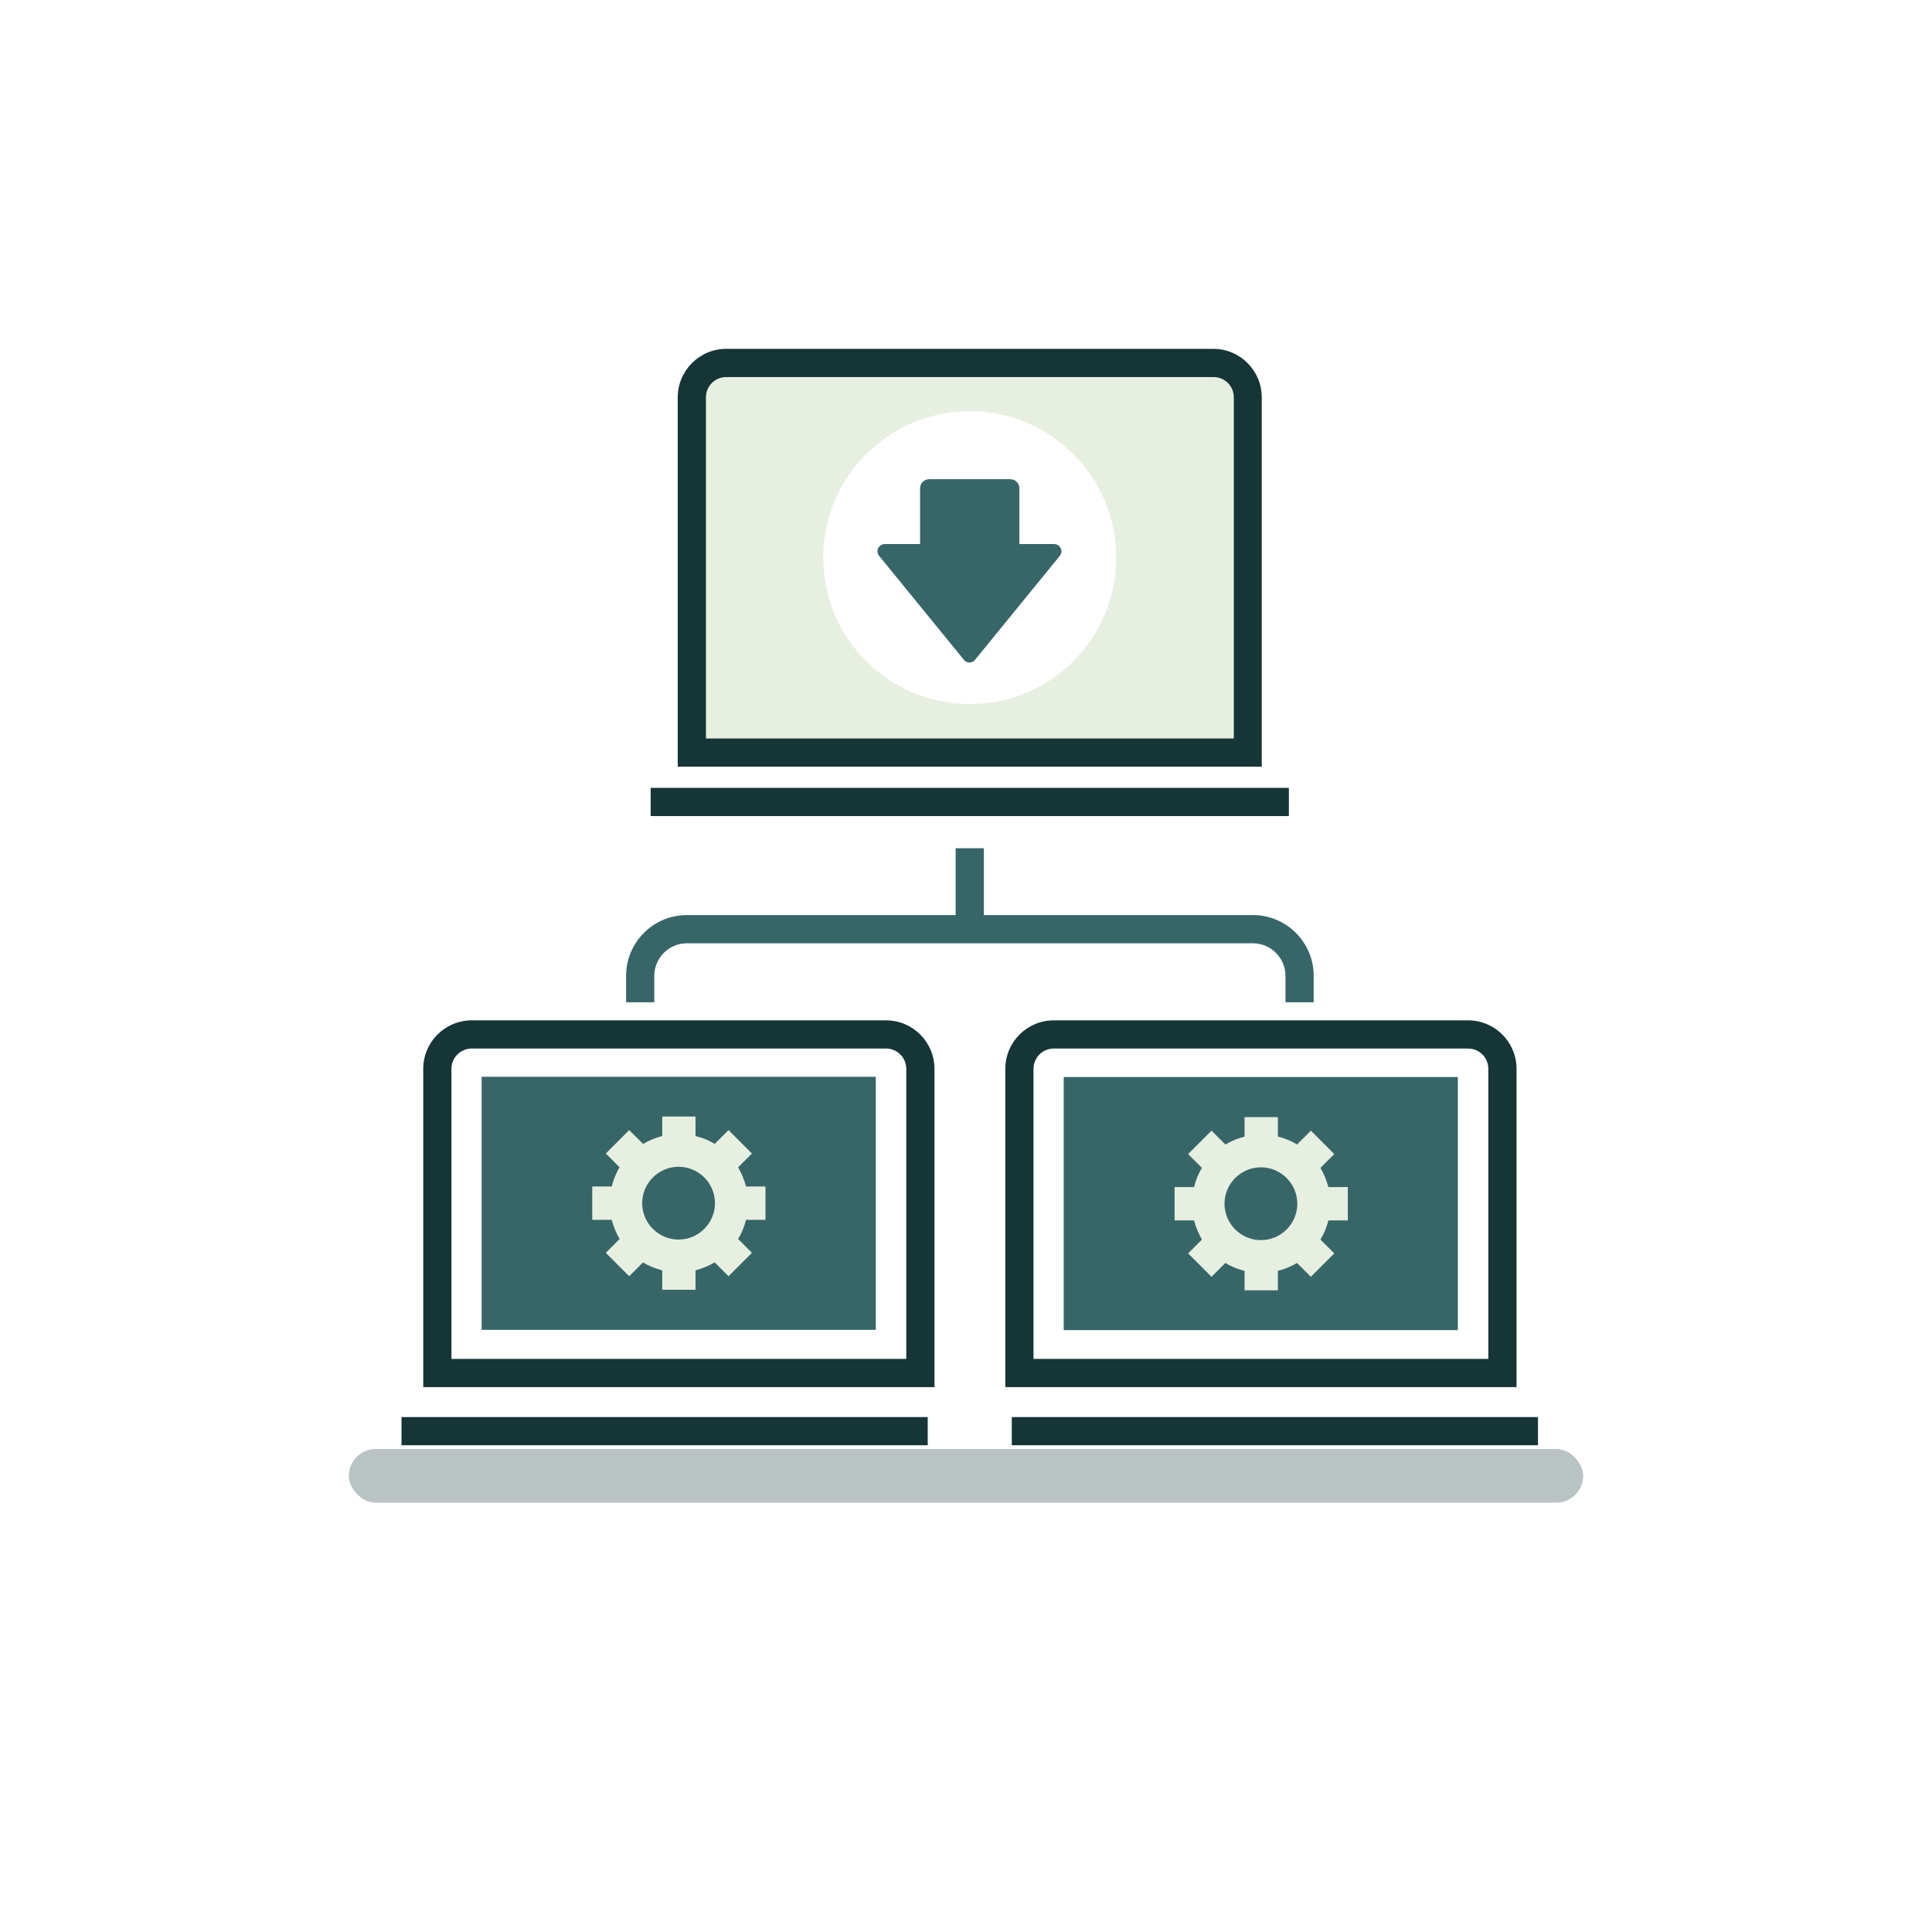
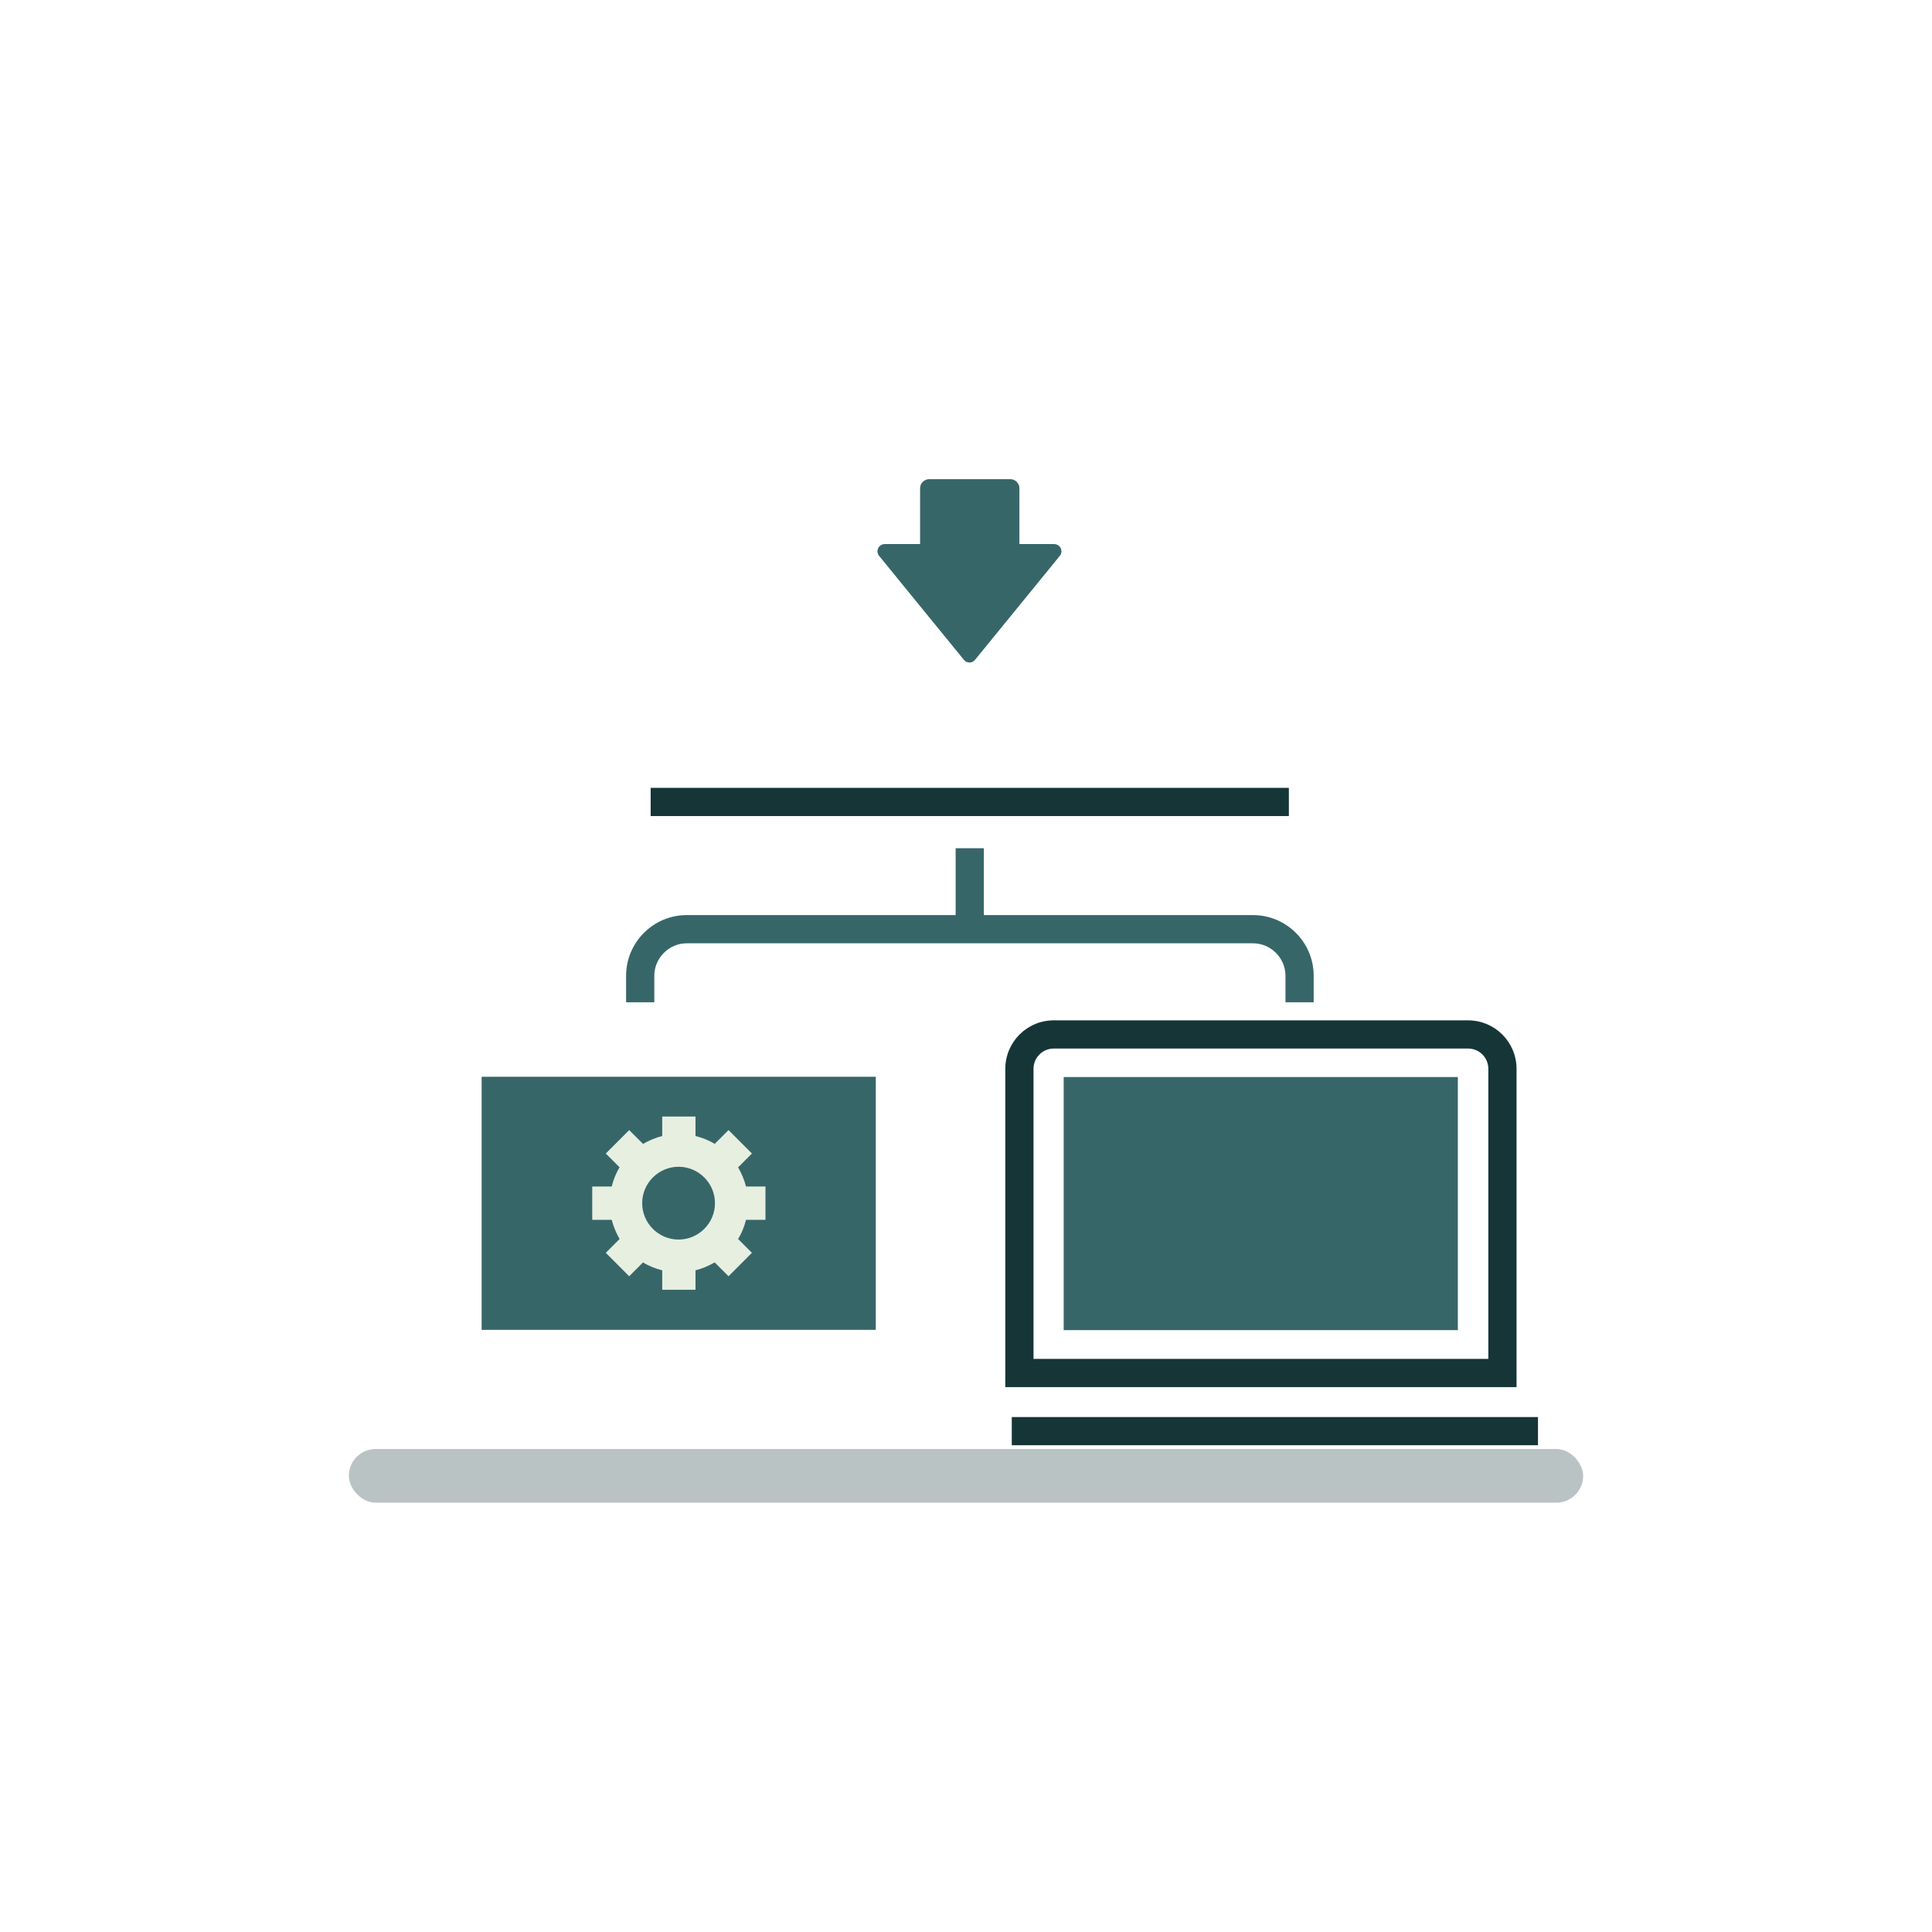
<svg xmlns="http://www.w3.org/2000/svg" width="72" height="72" viewBox="0 0 72 72" fill="none">
  <g opacity="0.3" filter="url(#filter0_f_4362_13815)">
    <rect x="13" y="54" width="46" height="2" rx="1" fill="#163537" />
  </g>
  <g clip-path="url(#clip0_4362_13815)">
    <path d="M48.957 37.352H47.906V36.364C47.906 35.701 47.359 35.154 46.696 35.154H25.593C24.931 35.154 24.384 35.701 24.384 36.364V37.352H23.333V36.364C23.333 35.123 24.342 34.103 25.593 34.103H46.696C47.937 34.103 48.957 35.112 48.957 36.364V37.352Z" fill="#376669" />
    <path d="M36.666 31.611H35.614V34.629H36.666V31.611Z" fill="#376669" />
    <path d="M17.581 38.551H33.017C33.721 38.551 34.3 39.129 34.3 39.834V51.168H16.299V39.834C16.299 39.129 16.877 38.551 17.581 38.551Z" fill="white" />
-     <path d="M34.825 51.694H15.773V39.833C15.773 38.834 16.582 38.025 17.581 38.025H33.017C34.016 38.025 34.825 38.834 34.825 39.833V51.694ZM16.824 50.642H33.774V39.833C33.774 39.413 33.437 39.076 33.017 39.076H17.581C17.161 39.076 16.824 39.413 16.824 39.833V50.642Z" fill="#163537" />
    <path d="M39.273 38.551H54.709C55.413 38.551 55.991 39.129 55.991 39.834V51.168H37.99V39.834C37.99 39.129 38.569 38.551 39.273 38.551Z" fill="white" />
    <path d="M56.517 51.694H37.465V39.833C37.465 38.834 38.274 38.025 39.273 38.025H54.709C55.708 38.025 56.517 38.834 56.517 39.833V51.694ZM38.516 50.642H55.466V39.833C55.466 39.413 55.129 39.076 54.709 39.076H39.273C38.852 39.076 38.516 39.413 38.516 39.833V50.642Z" fill="#163537" />
-     <path d="M34.573 52.809H14.963V53.86H34.573V52.809Z" fill="#163537" />
    <path d="M57.316 52.809H37.706V53.86H57.316V52.809Z" fill="#163537" />
-     <path d="M27.066 13.526H45.214C45.918 13.526 46.497 14.104 46.497 14.809V28.047H25.783V14.809C25.783 14.104 26.361 13.526 27.066 13.526Z" fill="#E7EFE1" />
-     <path d="M47.033 28.572H25.257V14.809C25.257 13.81 26.067 13 27.066 13H45.214C46.213 13 47.022 13.81 47.022 14.809V28.572H47.033ZM26.308 27.521H45.981V14.809C45.981 14.388 45.645 14.052 45.224 14.052H27.066C26.645 14.052 26.308 14.388 26.308 14.809V27.521Z" fill="#163537" />
    <path d="M48.032 29.361H24.248V30.412H48.032V29.361Z" fill="#163537" />
    <path d="M32.638 40.128H17.949V49.56H32.638V40.128Z" fill="#376669" />
    <path d="M54.33 40.138H39.641V49.57H54.33V40.138Z" fill="#376669" />
-     <path d="M50.229 45.48V44.239H49.504C49.441 43.987 49.336 43.745 49.209 43.524L49.724 43.009L48.852 42.136L48.337 42.651C48.116 42.515 47.874 42.42 47.622 42.357V41.631H46.381V42.357C46.129 42.42 45.887 42.525 45.666 42.651L45.151 42.136L44.278 43.009L44.793 43.524C44.656 43.745 44.562 43.987 44.499 44.239H43.773V45.48H44.499C44.562 45.732 44.667 45.974 44.793 46.195L44.278 46.71L45.151 47.583L45.666 47.067C45.887 47.204 46.129 47.299 46.381 47.362V48.087H47.622V47.362C47.874 47.299 48.116 47.194 48.337 47.067L48.852 47.583L49.724 46.71L49.209 46.195C49.346 45.974 49.441 45.732 49.504 45.48H50.229ZM48.347 44.859C48.347 45.606 47.737 46.216 46.991 46.216C46.244 46.216 45.634 45.606 45.634 44.859C45.634 44.113 46.244 43.503 46.991 43.503C47.737 43.503 48.347 44.113 48.347 44.859Z" fill="#E7EFE1" />
    <path d="M36.139 26.238C39.153 26.238 41.597 23.795 41.597 20.781C41.597 17.767 39.153 15.324 36.139 15.324C33.126 15.324 30.682 17.767 30.682 20.781C30.682 23.795 33.126 26.238 36.139 26.238Z" fill="white" />
    <path d="M39.304 20.276H37.99V18.194C37.99 18.016 37.843 17.858 37.654 17.858H34.626C34.447 17.858 34.289 18.005 34.289 18.194V20.276H32.975C32.743 20.276 32.617 20.539 32.764 20.718L35.919 24.587C36.024 24.724 36.234 24.724 36.339 24.587L39.494 20.718C39.641 20.539 39.515 20.276 39.283 20.276H39.304Z" fill="#376669" />
-     <path d="M28.527 45.459V44.218H27.802C27.738 43.966 27.633 43.724 27.507 43.503L28.022 42.988L27.15 42.115L26.634 42.63C26.414 42.494 26.172 42.399 25.919 42.336V41.61H24.679V42.336C24.426 42.399 24.184 42.504 23.964 42.63L23.448 42.115L22.576 42.988L23.091 43.503C22.954 43.724 22.86 43.966 22.797 44.218H22.071V45.459H22.797C22.86 45.711 22.965 45.953 23.091 46.174L22.576 46.689L23.448 47.562L23.964 47.046C24.184 47.183 24.426 47.278 24.679 47.341V48.066H25.919V47.341C26.172 47.278 26.414 47.173 26.634 47.046L27.15 47.562L28.022 46.689L27.507 46.174C27.644 45.953 27.738 45.711 27.802 45.459H28.527ZM26.645 44.838C26.645 45.585 26.035 46.195 25.288 46.195C24.542 46.195 23.932 45.585 23.932 44.838C23.932 44.092 24.542 43.482 25.288 43.482C26.035 43.482 26.645 44.092 26.645 44.838Z" fill="#E7EFE1" />
+     <path d="M28.527 45.459V44.218H27.802C27.738 43.966 27.633 43.724 27.507 43.503L28.022 42.988L27.15 42.115L26.634 42.63C26.414 42.494 26.172 42.399 25.919 42.336V41.61H24.679V42.336C24.426 42.399 24.184 42.504 23.964 42.63L23.448 42.115L22.576 42.988L23.091 43.503C22.954 43.724 22.86 43.966 22.797 44.218H22.071V45.459H22.797C22.86 45.711 22.965 45.953 23.091 46.174L22.576 46.689L23.448 47.562L23.964 47.046C24.184 47.183 24.426 47.278 24.679 47.341V48.066H25.919V47.341C26.172 47.278 26.414 47.173 26.634 47.046L27.15 47.562L28.022 46.689L27.507 46.174C27.644 45.953 27.738 45.711 27.802 45.459H28.527M26.645 44.838C26.645 45.585 26.035 46.195 25.288 46.195C24.542 46.195 23.932 45.585 23.932 44.838C23.932 44.092 24.542 43.482 25.288 43.482C26.035 43.482 26.645 44.092 26.645 44.838Z" fill="#E7EFE1" />
  </g>
  <defs>
    <filter id="filter0_f_4362_13815" x="10" y="51" width="52" height="8" filterUnits="userSpaceOnUse" color-interpolation-filters="sRGB">
      <feFlood flood-opacity="0" result="BackgroundImageFix" />
      <feBlend mode="normal" in="SourceGraphic" in2="BackgroundImageFix" result="shape" />
      <feGaussianBlur stdDeviation="1.5" result="effect1_foregroundBlur_4362_13815" />
    </filter>
    <clipPath id="clip0_4362_13815">
      <rect width="42.364" height="40.86" fill="white" transform="translate(14.963 13)" />
    </clipPath>
  </defs>
</svg>